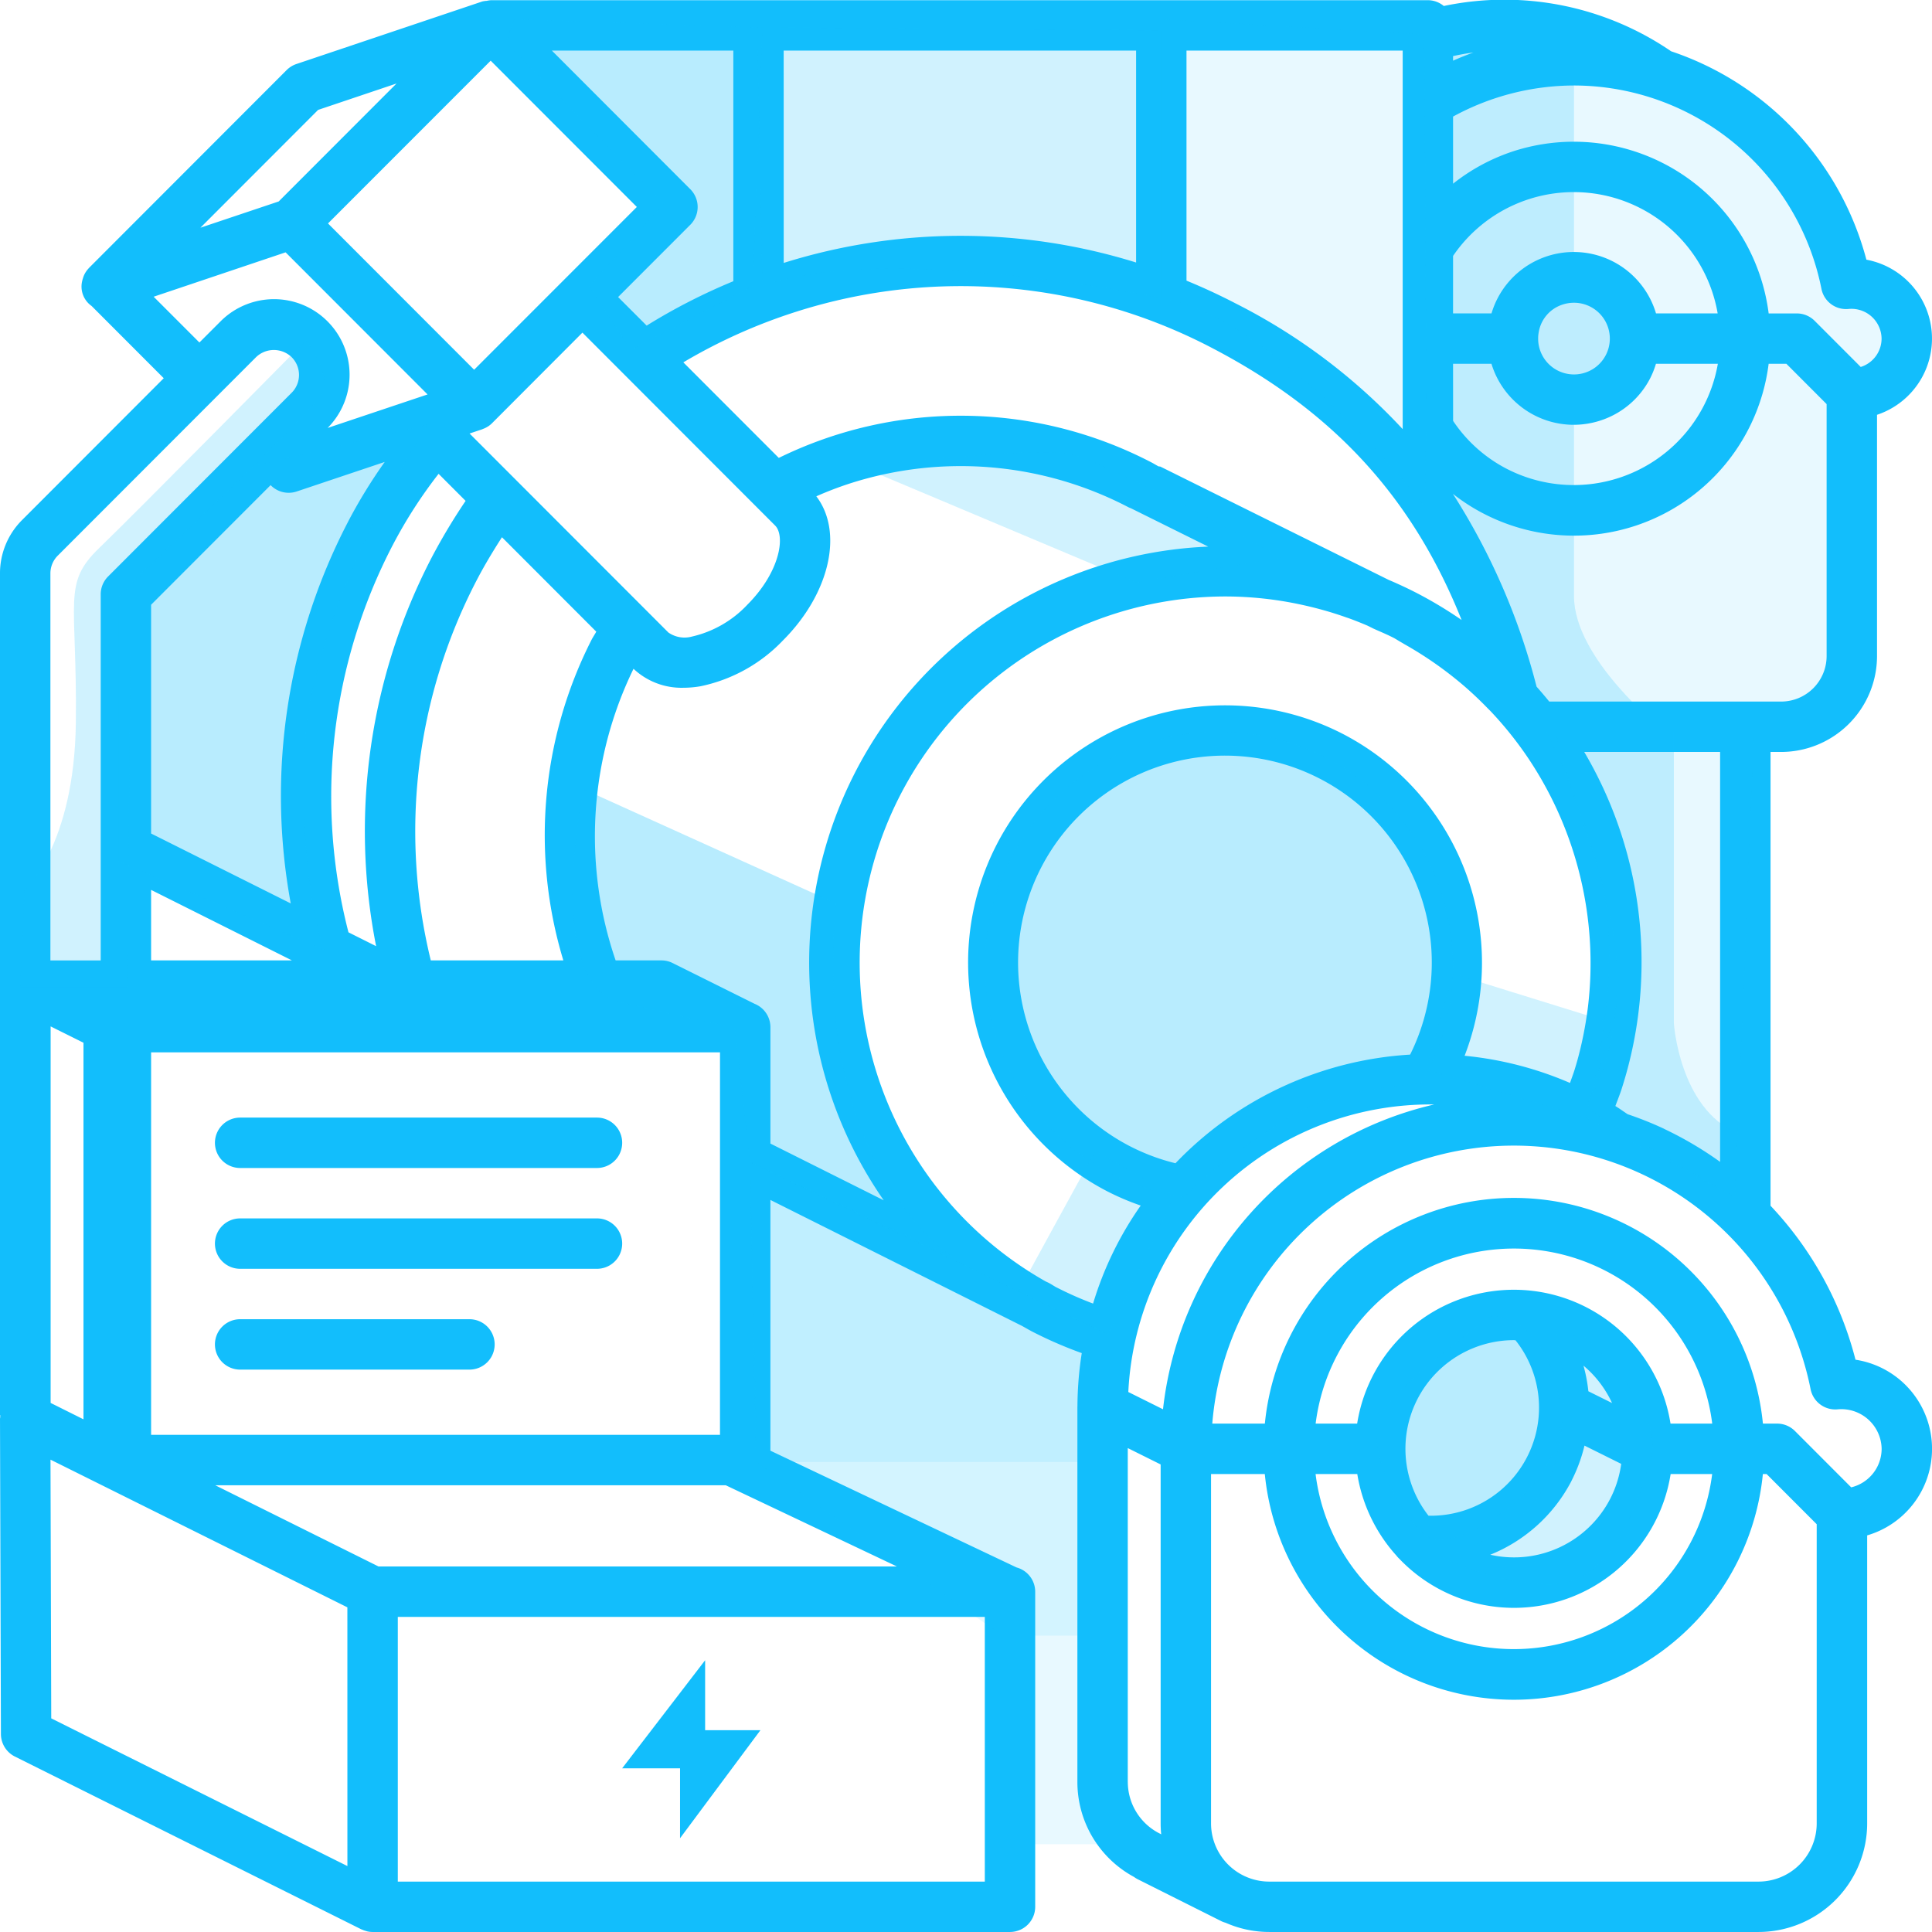
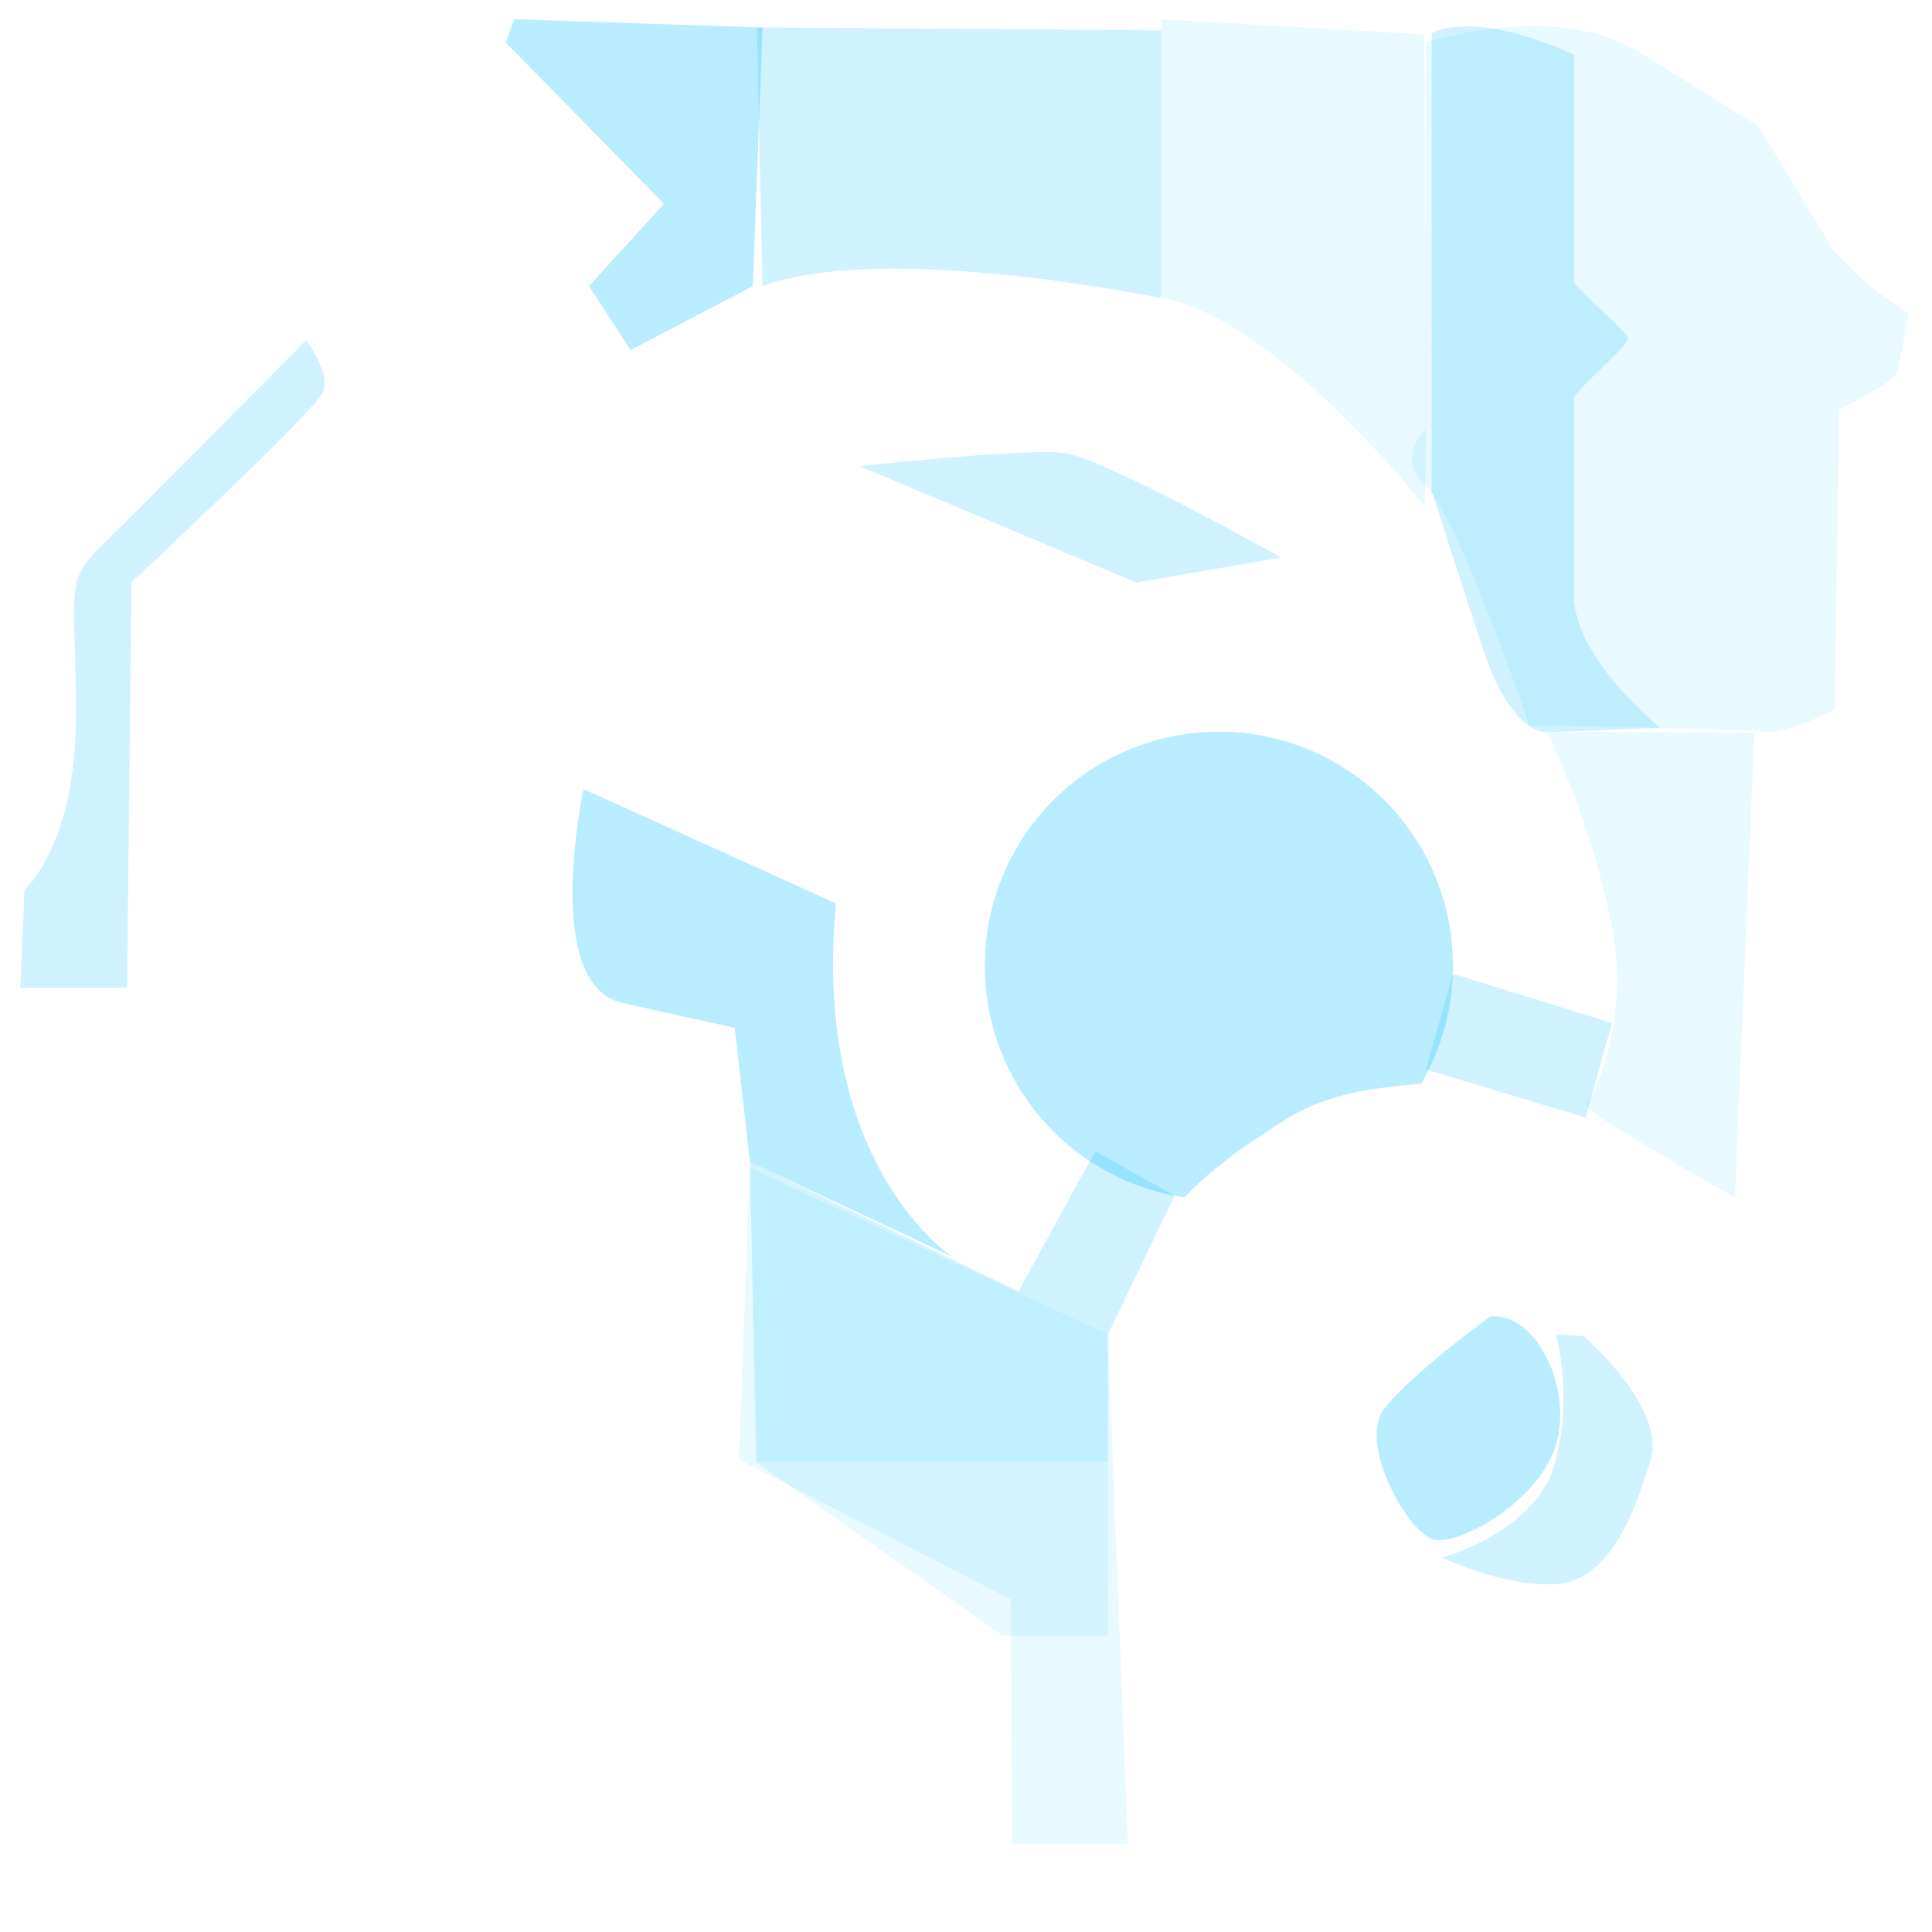
<svg xmlns="http://www.w3.org/2000/svg" data-name="Group 8483" width="230" height="230" viewBox="0 0 230 230">
  <defs>
    <clipPath id="jv18jc2xfa">
      <path data-name="Rectangle 2615" style="fill:none" d="M0 0h230v230H0z" />
    </clipPath>
    <clipPath id="mrh2thb04b">
      <path data-name="Rectangle 2595" style="fill:none" d="M0 0h46.293v80.503H0z" />
    </clipPath>
    <clipPath id="kuzkvvbmac">
      <path data-name="Rectangle 2596" style="fill:none" d="M0 0h59.091v84.049H0z" />
    </clipPath>
    <clipPath id="pjgbagy40d">
      <path data-name="Rectangle 2597" style="fill:none" d="M0 0h27.191v84.032H0z" />
    </clipPath>
    <clipPath id="eg1r84r3we">
      <path data-name="Rectangle 2598" style="fill:none" d="M0 0h55.748v55.419H0z" />
    </clipPath>
    <clipPath id="novnrvr62f">
      <path data-name="Rectangle 2599" style="fill:none" d="M0 0h36.202v77.076H0z" />
    </clipPath>
    <clipPath id="ayhljda0gg">
-       <path data-name="Rectangle 2600" style="fill:none" d="M0 0h36.75v62.564H0z" />
-     </clipPath>
+       </clipPath>
    <clipPath id="pc7ovekrkh">
      <path data-name="Rectangle 2601" style="fill:none" d="M0 0h45.229v55.679H0z" />
    </clipPath>
    <clipPath id="yv4pvdvmzi">
      <path data-name="Rectangle 2602" style="fill:none" d="M0 0h50.191v15.518H0z" />
    </clipPath>
    <clipPath id="jgvznzmpmj">
      <path data-name="Rectangle 2603" style="fill:none" d="M0 0h30.567v39.376H0z" />
    </clipPath>
    <clipPath id="kmxhpvecvk">
      <path data-name="Rectangle 2604" style="fill:none" d="M0 0h48.131v32.228H0z" />
    </clipPath>
    <clipPath id="jp6bwjnhwl">
      <path data-name="Rectangle 2605" style="fill:none" d="M0 0h31.525v57.978H0z" />
    </clipPath>
    <clipPath id="sq6jno45jm">
      <path data-name="Rectangle 2606" style="fill:none" d="M0 0h24.687v55.377H0z" />
    </clipPath>
    <clipPath id="gqy8zsnrgn">
      <path data-name="Rectangle 2607" style="fill:none" d="M0 0h21.651v55.419H0z" />
    </clipPath>
    <clipPath id="rra5ksjryo">
      <path data-name="Rectangle 2608" style="fill:none" d="M0 0h21.861v26.653H0z" />
    </clipPath>
    <clipPath id="w9xlarymyp">
      <path data-name="Rectangle 2609" style="fill:none" d="M0 0h25.046v29.75H0z" />
    </clipPath>
    <clipPath id="kccnu4tizq">
      <path data-name="Rectangle 2610" style="fill:none" d="M0 0h18.585v21.8H0z" />
    </clipPath>
    <clipPath id="jtaq8r34nr">
      <path data-name="Rectangle 2611" style="fill:none" d="M0 0h22.145v17.127H0z" />
    </clipPath>
    <clipPath id="v5rr9xqols">
      <path data-name="Rectangle 2612" style="fill:none" d="M0 0h42.605v35.729H0z" />
    </clipPath>
    <clipPath id="psnftctunt">
      <path data-name="Rectangle 2613" style="fill:none" d="M0 0h42.605v56.396H0z" />
    </clipPath>
  </defs>
  <g data-name="Group 8482" style="clip-path:url(#jv18jc2xfa)">
    <g data-name="Group 8481">
      <g data-name="Group 8480" style="clip-path:url(#jv18jc2xfa)">
        <g data-name="Group 8425" style="opacity:.1">
          <g data-name="Group 8424">
            <g data-name="Group 8423" style="clip-path:url(#mrh2thb04b)" transform="translate(87.965 139.045)">
              <path data-name="Path 2438" d="m133.268 208.544 42.605 19.814 2.367 60.689h-13.762l-.165-29.145-32.367-16.67z" transform="translate(-131.947 -208.544)" style="fill:#12befc" />
            </g>
          </g>
        </g>
        <g data-name="Group 8428" style="opacity:.1">
          <g data-name="Group 8427">
            <g data-name="Group 8426" style="clip-path:url(#kuzkvvbmac)" transform="translate(168.084 3.116)">
              <path data-name="Path 2439" d="M253.8 6.622s15.3-5.089 25.456 1.189 14.122 8.756 14.122 8.756l9.087 15.033 4.128 4.022 4.624 3.247s-.991 6.277-1.486 7.265-6.771 4.184-6.771 4.184l-.5 35.711s-5.945 3.092-8.753 2.654-27.578-.767-27.578-.767-8.784-25.484-12.4-28.6 0-6.67 0-6.67z" transform="translate(-252.126 -4.674)" style="fill:#12befc" />
            </g>
          </g>
        </g>
        <g data-name="Group 8431" style="opacity:.2">
          <g data-name="Group 8430">
            <g data-name="Group 8429" style="clip-path:url(#pjgbagy40d)" transform="translate(170.439 3.134)">
              <path data-name="Path 2440" d="M282.849 88.2S272.6 79.95 272.6 72.551V49.068c0-1 6.4-6.19 6.4-7.193 0-.877-6.4-5.968-6.4-6.845V8.108s-10.926-5.407-16.942-2.6v54.5s4.388 13.68 6.369 19.557 4.956 9.206 7.349 9.164 13.472-.529 13.472-.529" transform="translate(-255.658 -4.7)" style="fill:#12befc" />
            </g>
          </g>
        </g>
-         <path data-name="Path 2441" d="M220.893 161.871a41.767 41.767 0 0 0-10.115-18.33V89.518h1.268A11.429 11.429 0 0 0 223.455 78.1V49.381a9.558 9.558 0 0 0-1.266-18.467 35.812 35.812 0 0 0-23.243-24.807A35.158 35.158 0 0 0 171.879.713a2.974 2.974 0 0 0-1.893-.69H58.483a3.2 3.2 0 0 0-.538.077 2.9 2.9 0 0 0-.545.08l-.1.035c-.017.006-.034.01-.051.017L35.289 7.62a3.019 3.019 0 0 0-1.166.723L10.569 31.921c-.011.011-.015.025-.026.037a3 3 0 0 0-.474.671 2.9 2.9 0 0 0-.215.571c-.011.04-.033.075-.043.116 0 .019 0 .037-.006.056a2.819 2.819 0 0 0 1.1 3.054l8.588 8.6-16.86 16.879A8.947 8.947 0 0 0 0 68.267V168.45l.027.013v.24c-.005.073-.027.143-.027.218l.109 37.513a3.007 3.007 0 0 0 1.662 2.678l41.248 20.572c.025.012.051.016.076.027a2.968 2.968 0 0 0 .451.162c.055.015.107.038.162.05a2.977 2.977 0 0 0 .649.075h75.881a3 3 0 0 0 3-3v-37.513a2.993 2.993 0 0 0-2.219-2.884L91.715 172.7v-29.848l29.964 15c.423.237.84.48 1.273.706a49.671 49.671 0 0 0 5.829 2.527 42.046 42.046 0 0 0-.514 6.254v.056c0 .05-.006.1-.006.15v44.587a12.831 12.831 0 0 0 6.75 11.318 2.886 2.886 0 0 0 .447.277l9.971 5a2.981 2.981 0 0 0 .47.17 12.829 12.829 0 0 0 5.2 1.1h58.261a12.942 12.942 0 0 0 12.922-12.933v-34.28a10.734 10.734 0 0 0-1.385-20.913m-82.443 5.9-4.131-2.056a36 36 0 0 1 36.416-34.23 42 42 0 0 0-32.285 36.286m-3.971-31.333a24.625 24.625 0 1 1 33.39-10.889 42.133 42.133 0 0 0-27.936 12.933 24.62 24.62 0 0 1-5.454-2.045m63.607-2.065a42.075 42.075 0 0 0-4.33-1.73c-.484-.325-.954-.665-1.453-.971.252-.685.531-1.367.752-2.058l.01-.031a49.264 49.264 0 0 0-4.469-40.064h16.175v48.8a42.831 42.831 0 0 0-6.691-3.94m-25.1-127.7c.8-.173 1.6-.326 2.411-.423a34.84 34.84 0 0 0-2.411.969zm0 7.2a30.149 30.149 0 0 1 14.4-3.7 30.087 30.087 0 0 1 29.455 24.209 2.988 2.988 0 0 0 3.258 2.391 3.59 3.59 0 0 1 3.9 3.536 3.545 3.545 0 0 1-2.481 3.372l-5.487-5.493a3 3 0 0 0-2.123-.879h-3.351a23.387 23.387 0 0 0-30.231-19.361 23.16 23.16 0 0 0-7.339 3.914zm0 16.588a17.384 17.384 0 0 1 31.5 6.845h-7.341a10.212 10.212 0 0 0-19.583 0h-4.577zm10.175 9.234a4.171 4.171 0 0 1 2.917-3.459 4.311 4.311 0 0 1 1.279-.2 4.268 4.268 0 1 1-4.2 4.883 4.468 4.468 0 0 1 0-1.227m-10.172 3.608h4.571a10.244 10.244 0 0 0 9.784 7.267 10.326 10.326 0 0 0 3.088-.477 10.188 10.188 0 0 0 6.015-5.046 10.2 10.2 0 0 0 .695-1.742h7.37A17.413 17.413 0 0 1 179.3 55.773a17.172 17.172 0 0 1-6.312-5.667zm0 15.5a22.85 22.85 0 0 0 3.538 2.288 23.359 23.359 0 0 0 34.032-17.785h2.111l4.791 4.8V78.1a5.421 5.421 0 0 1-5.41 5.419h-27.612q-.731-.9-1.507-1.772a78.625 78.625 0 0 0-9.945-22.927v-.012M141.25 6.024h25.737v45.063a70.528 70.528 0 0 0-19.856-14.949 72.414 72.414 0 0 0-5.881-2.728zm-47.955 0h41.955v25.227a70.325 70.325 0 0 0-41.95.049zm1.562 31.064a64.451 64.451 0 0 1 49.5 4.372c14.35 7.495 23.776 17.687 29.643 32.347a50.031 50.031 0 0 0-5.244-3.16 49.874 49.874 0 0 0-3.45-1.618l-27.174-13.484c-.075-.008-.149-.019-.225-.028l-.671-.385a49.18 49.18 0 0 0-44.522-.619L81.349 43.137a65.024 65.024 0 0 1 13.509-6.049M44.777 112.64l-3.293-1.649a64.772 64.772 0 0 1 5.293-46.142 56 56 0 0 1 5.436-8.442l3.217 3.221a71.474 71.474 0 0 0-3.981 6.633 70.656 70.656 0 0 0-6.673 46.379m-3.319-50.565a70.621 70.621 0 0 0-6.844 45.476l-16.624-8.322V71.994l14.226-14.24.031.032a3 3 0 0 0 3.077.723L45.8 54.994a61.524 61.524 0 0 0-4.347 7.081m-6.7 52.259H17.989v-8.394zm50.96 56.481H17.989v-45.536h67.726zm-18.648-56.481h-15.78a64.742 64.742 0 0 1 5.485-45.3c.915-1.755 1.929-3.434 2.987-5.078L70.987 75.2c-.183.327-.391.634-.565.967a51.342 51.342 0 0 0-3.357 38.168M55.9 51.608l1.5-.5c.025-.008.045-.025.07-.034a2.962 2.962 0 0 0 .591-.286c.011-.007.023-.011.033-.017a2.957 2.957 0 0 0 .477-.385L69.336 39.6l22.943 22.967c1.244 1.246.574 5.538-3.309 9.423a13.029 13.029 0 0 1-6.6 3.793 3.351 3.351 0 0 1-2.8-.484zM87.3 6.024v27.455a70.812 70.812 0 0 0-10.317 5.284l-3.4-3.4 8.593-8.6a3 3 0 0 0 0-4.242L65.7 6.024zm-28.886 1.2 17.4 17.415-19.369 19.378L39.047 26.6zm-20.543 5.859 9.335-3.142-14.027 14.042-.493.166-8.827 2.96zm-19.58 22.241L34 30.04l16.9 16.918-11.894 3.987a8.994 8.994 0 0 0-12.767-12.672l-2.5 2.5zM6 68.267a2.985 2.985 0 0 1 .879-2.122l23.606-23.628a3.059 3.059 0 0 1 4.233 0 3 3 0 0 1 0 4.242L12.866 68.631a3.007 3.007 0 0 0-.877 2.121v43.583H6zm3.939 55.869v44.831l-3.912-1.952v-44.824zm31.418 98.014L6.1 204.567l-.089-30.8 35.343 17.582zm75.882 1.85H47.358v-31.514h69.881zm-10.461-37.514H45.063l-19.438-9.669H86.4zm-15.063-50.347v-13.86a3 3 0 0 0-1.893-2.783l-9.743-4.847a3 3 0 0 0-1.336-.315H73.29a45.533 45.533 0 0 1 2.129-34.718 8.334 8.334 0 0 0 5.945 2.26 11.964 11.964 0 0 0 2.025-.178 18.837 18.837 0 0 0 9.828-5.465c5.594-5.6 7.205-12.9 3.965-17.147a41.043 41.043 0 0 1 4.1-1.564 43.141 43.141 0 0 1 33.08 2.876l.3.124 9.174 4.552a49.558 49.558 0 0 0-38.629 77.82zm34.014 17.1-.046-.025a6.352 6.352 0 0 1-.255-.152 12.97 12.97 0 0 0-.521-.309c-.1-.053-.2-.1-.3-.143l-.171-.086A43.593 43.593 0 0 1 145.9 71.008a42.9 42.9 0 0 1 8.976.969q1.4.3 2.783.691l.156.043c.839.24 1.669.511 2.492.8.122.043.245.082.367.127a42.01 42.01 0 0 1 2.141.853l.747.37.683.3c.558.245 1.117.491 1.667.775.019.01.04.018.059.029.036.019.069.041.1.06.11.063.219.126.325.191.169.106.337.207.609.358.06.041.125.08.191.117a44.345 44.345 0 0 1 7.072 4.949l.041.034a43.587 43.587 0 0 1 2.78 2.63c.127.131.262.255.387.389a42.93 42.93 0 0 1 2.969 3.495 43.121 43.121 0 0 1 1.552 2.172 43.859 43.859 0 0 1 7.039 29.558q-.072.57-.16 1.139-.191 1.285-.461 2.565a43.297 43.297 0 0 1-.595 2.472c-.11.4-.229.8-.35 1.2-.169.546-.379 1.085-.565 1.629a41.679 41.679 0 0 0-12.547-3.237 30.682 30.682 0 0 0-14.364-38.247 30.591 30.591 0 0 0-41.289 13 30.682 30.682 0 0 0 12.995 41.324 30.226 30.226 0 0 0 4.1 1.756 40.623 40.623 0 0 0-5.671 11.668 42.114 42.114 0 0 1-4.4-1.95m8.529 58.9v-39.746l3.914 1.947v42.729a12.9 12.9 0 0 0 .067 1.31c-.036-.019-.067-.044-.1-.062a6.879 6.879 0 0 1-3.877-6.183M209.355 224h-58.261a6.935 6.935 0 0 1-6.922-6.932V175.48h6.4a29.79 29.79 0 0 0 59.293 0h.442l5.967 5.975v35.613a6.935 6.935 0 0 1-6.919 6.932m-20.264-58.374a18.926 18.926 0 0 0-.579-3.048 12.864 12.864 0 0 1 3.4 4.45zm-8.855-6.081c.06 0 .12.01.181.011a12.873 12.873 0 0 1-10.355 20.886 12.93 12.93 0 0 1 10.175-20.9m6.841 16.754a18.888 18.888 0 0 0 1.551-4.2l4.371 2.173a12.857 12.857 0 0 1-1.325 4.19 12.881 12.881 0 0 1-14.263 6.629 18.828 18.828 0 0 0 9.671-8.791m11.788-6.819a18.884 18.884 0 0 0-37.305 0h-4.943a23.79 23.79 0 0 1 47.213 0zm-37.29 6a18.991 18.991 0 0 0 4.661 9.714 3.029 3.029 0 0 0 .344.378 18.878 18.878 0 0 0 32.3-10.092h4.944a23.79 23.79 0 0 1-47.214 0zm58.8 1.587-6.7-6.709a3 3 0 0 0-2.123-.879h-1.687a29.79 29.79 0 0 0-59.293 0h-6.259a36.031 36.031 0 0 1 35.947-33.095 36.04 36.04 0 0 1 35.281 29 3 3 0 0 0 3.23 2.395 4.8 4.8 0 0 1 5.227 4.7 4.73 4.73 0 0 1-3.621 4.588M25.588 160.049a3 3 0 0 1 3-3h27.3a3 3 0 0 1 0 6h-27.3a3 3 0 0 1-3-3m55.371 50.463h-6.893l9.878-12.864v8.326h6.585l-9.571 12.863zm-55.371-62.465a3 3 0 0 1 3-3h42.481a3 3 0 0 1 0 6H28.588a3 3 0 0 1-3-3m0-12a3 3 0 0 1 3-3h42.481a3 3 0 0 1 0 6H28.588a3 3 0 0 1-3-3" style="fill:#12befc" />
        <g data-name="Group 8434" style="opacity:.3">
          <g data-name="Group 8433">
            <g data-name="Group 8432" style="clip-path:url(#eg1r84r3we)" transform="translate(117.238 87.123)">
              <path data-name="Path 2442" d="M201.664 184.087a58.119 58.119 0 0 1 6.141-4.73c1.027-.7 2.068-1.382 3.115-2.054.521-.335 1.037-.677 1.574-.984q.941-.537 1.934-.977a31.072 31.072 0 0 1 8.119-2.2c1.747-.258 3.5-.431 5.261-.594a27.868 27.868 0 1 0-28.18 13.542 33.366 33.366 0 0 1 2.035-2" transform="translate(-175.857 -130.67)" style="fill:#12befc" />
            </g>
          </g>
        </g>
        <g data-name="Group 8437" style="opacity:.2">
          <g data-name="Group 8436">
            <g data-name="Group 8435" style="clip-path:url(#novnrvr62f)" transform="translate(2.423 40.493)">
              <path data-name="Path 2443" d="M4.13 126.181s5.945-5.214 6.11-19.915-1.651-16.517 2.808-20.812 24.605-24.722 24.605-24.722 2.973 3.912 1.982 6.225-22.789 22.626-22.789 22.626l-.5 48.225H3.635z" transform="translate(-3.635 -60.733)" style="fill:#12befc" />
            </g>
          </g>
        </g>
        <g data-name="Group 8440" style="opacity:.3">
          <g data-name="Group 8439">
            <g data-name="Group 8438" style="clip-path:url(#ayhljda0gg)" transform="translate(14.148 50.534)">
              <path data-name="Path 2444" d="m37.241 80.749 20.731-4.957S44.011 97.707 43.351 114.4s2.349 23.956 2.349 23.956L21.222 127.8V96.266z" transform="translate(-21.222 -75.792)" style="fill:#12befc" />
            </g>
          </g>
        </g>
        <g data-name="Group 8443" style="opacity:.3">
          <g data-name="Group 8442">
            <g data-name="Group 8441" style="clip-path:url(#pc7ovekrkh)" transform="translate(68.166 93.952)">
              <path data-name="Path 2445" d="m133.607 154.512-30.055-13.6s-5 23.287 4.6 25.434 13.4 2.973 13.4 2.973l1.817 15.959 24.11 11.313s-16.844-10.808-13.871-42.079" transform="translate(-102.249 -140.913)" style="fill:#12befc" />
            </g>
          </g>
        </g>
        <g data-name="Group 8446" style="opacity:.2">
          <g data-name="Group 8445">
            <g data-name="Group 8444" style="clip-path:url(#yv4pvdvmzi)" transform="translate(102.335 53.826)">
              <path data-name="Path 2446" d="m153.5 82.394 32.914 13.854 17.277-2.973s-21.128-11.826-25.751-12.436-24.44 1.555-24.44 1.555" transform="translate(-153.503 -80.73)" style="fill:#12befc" />
            </g>
          </g>
        </g>
        <g data-name="Group 8449" style="opacity:.3">
          <g data-name="Group 8448">
            <g data-name="Group 8447" style="clip-path:url(#jgvznzmpmj)" transform="translate(60.214 2.291)">
              <path data-name="Path 2447" d="m91.319 3.436 29.569.991-1.165 30.781-14.532 7.6-4.954-7.6 8.917-9.806L90.321 6.209z" transform="translate(-90.321 -3.436)" style="fill:#12befc" />
            </g>
          </g>
        </g>
        <g data-name="Group 8452" style="opacity:.2">
          <g data-name="Group 8451">
            <g data-name="Group 8450" style="clip-path:url(#kmxhpvecvk)" transform="translate(90.107 3.259)">
              <path data-name="Path 2448" d="M183.291 5.241v31.875s-32.916-6.813-47.457-1.424l-.675-30.8z" transform="translate(-135.16 -4.888)" style="fill:#12befc" />
            </g>
          </g>
        </g>
        <g data-name="Group 8455" style="opacity:.1">
          <g data-name="Group 8454">
            <g data-name="Group 8453" style="clip-path:url(#jp6bwjnhwl)" transform="translate(138.238 2.291)">
              <path data-name="Path 2449" d="M238.661 5.253s.5 56.979 0 56.153-18.072-22.626-31.3-24.773V3.436z" transform="translate(-207.357 -3.436)" style="fill:#12befc" />
            </g>
          </g>
        </g>
        <g data-name="Group 8458" style="opacity:.1">
          <g data-name="Group 8457">
            <g data-name="Group 8456" style="clip-path:url(#sq6jno45jm)" transform="translate(184.157 87.165)">
              <path data-name="Path 2450" d="M276.236 130.733h24.687l-2.312 55.377s-18.561-10.514-17.785-11.055 5.767-9.789 2.858-22.671a99.241 99.241 0 0 0-7.449-21.651" transform="translate(-276.236 -130.733)" style="fill:#12befc" />
            </g>
          </g>
        </g>
        <g data-name="Group 8461" style="opacity:.2">
          <g data-name="Group 8460">
            <g data-name="Group 8459" style="clip-path:url(#gqy8zsnrgn)" transform="translate(185.201 87.123)">
-               <path data-name="Path 2451" d="M291.867 130.67v34.669s.637 10.158 7.585 13.125l-.319 7.625-17.785-9.5s5.322-18.783 1.315-30.239-4.863-15.68-4.863-15.68z" transform="translate(-277.801 -130.67)" style="fill:#12befc" />
-             </g>
+               </g>
          </g>
        </g>
        <g data-name="Group 8464" style="opacity:.3">
          <g data-name="Group 8463">
            <g data-name="Group 8462" style="clip-path:url(#rra5ksjryo)" transform="translate(163.881 156.705)">
              <path data-name="Path 2452" d="M259.346 235.053c5.512-.51 9.911 8.626 7.795 15.371s-11.458 11.865-14.467 11.2-9.119-11.4-5.981-15.526 12.653-11.05 12.653-11.05" transform="translate(-245.822 -235.032)" style="fill:#12befc" />
            </g>
          </g>
        </g>
        <g data-name="Group 8467" style="opacity:.2">
          <g data-name="Group 8466">
            <g data-name="Group 8465" style="clip-path:url(#w9xlarymyp)" transform="translate(171.689 158.858)">
              <path data-name="Path 2453" d="M274.357 238.452s9.848 8.479 7.989 14.714-4.889 14.492-11.3 14.823-13.511-3.178-13.511-3.178 11.5-3.05 13.511-11.579a31.152 31.152 0 0 0 .03-14.97z" transform="translate(-257.533 -238.261)" style="fill:#12befc" />
            </g>
          </g>
        </g>
        <g data-name="Group 8470" style="opacity:.2">
          <g data-name="Group 8469">
            <g data-name="Group 8468" style="clip-path:url(#kccnu4tizq)" transform="translate(121.252 137.058)">
              <path data-name="Path 2454" d="M191.031 205.564c-.33.5-9.153 16.681-9.153 16.681l10.639 5.12 7.946-16.515z" transform="translate(-181.878 -205.564)" style="fill:#12befc" />
            </g>
          </g>
        </g>
        <g data-name="Group 8473" style="opacity:.2">
          <g data-name="Group 8472">
            <g data-name="Group 8471" style="clip-path:url(#jtaq8r34nr)" transform="translate(169.763 115.917)">
              <path data-name="Path 2455" d="m254.644 185.253 18.985 5.731 3.161-11.253-18.922-5.874z" transform="translate(-254.644 -173.857)" style="fill:#12befc" />
            </g>
          </g>
        </g>
        <g data-name="Group 8476" style="opacity:.1">
          <g data-name="Group 8475">
            <g data-name="Group 8474" style="clip-path:url(#v5rr9xqols)" transform="translate(89.285 138.318)">
              <path data-name="Path 2456" d="M134.749 243.183h41.785v-15.189l-42.605-20.54z" transform="translate(-133.928 -207.454)" style="fill:#12befc" />
            </g>
          </g>
        </g>
        <g data-name="Group 8479" style="opacity:.1">
          <g data-name="Group 8478">
            <g data-name="Group 8477" style="clip-path:url(#psnftctunt)" transform="translate(89.285 138.318)">
              <path data-name="Path 2457" d="M163.983 263.85h12.551v-35.856l-42.605-20.54.7 35.729z" transform="translate(-133.928 -207.454)" style="fill:#12befc" />
            </g>
          </g>
        </g>
      </g>
    </g>
  </g>
</svg>